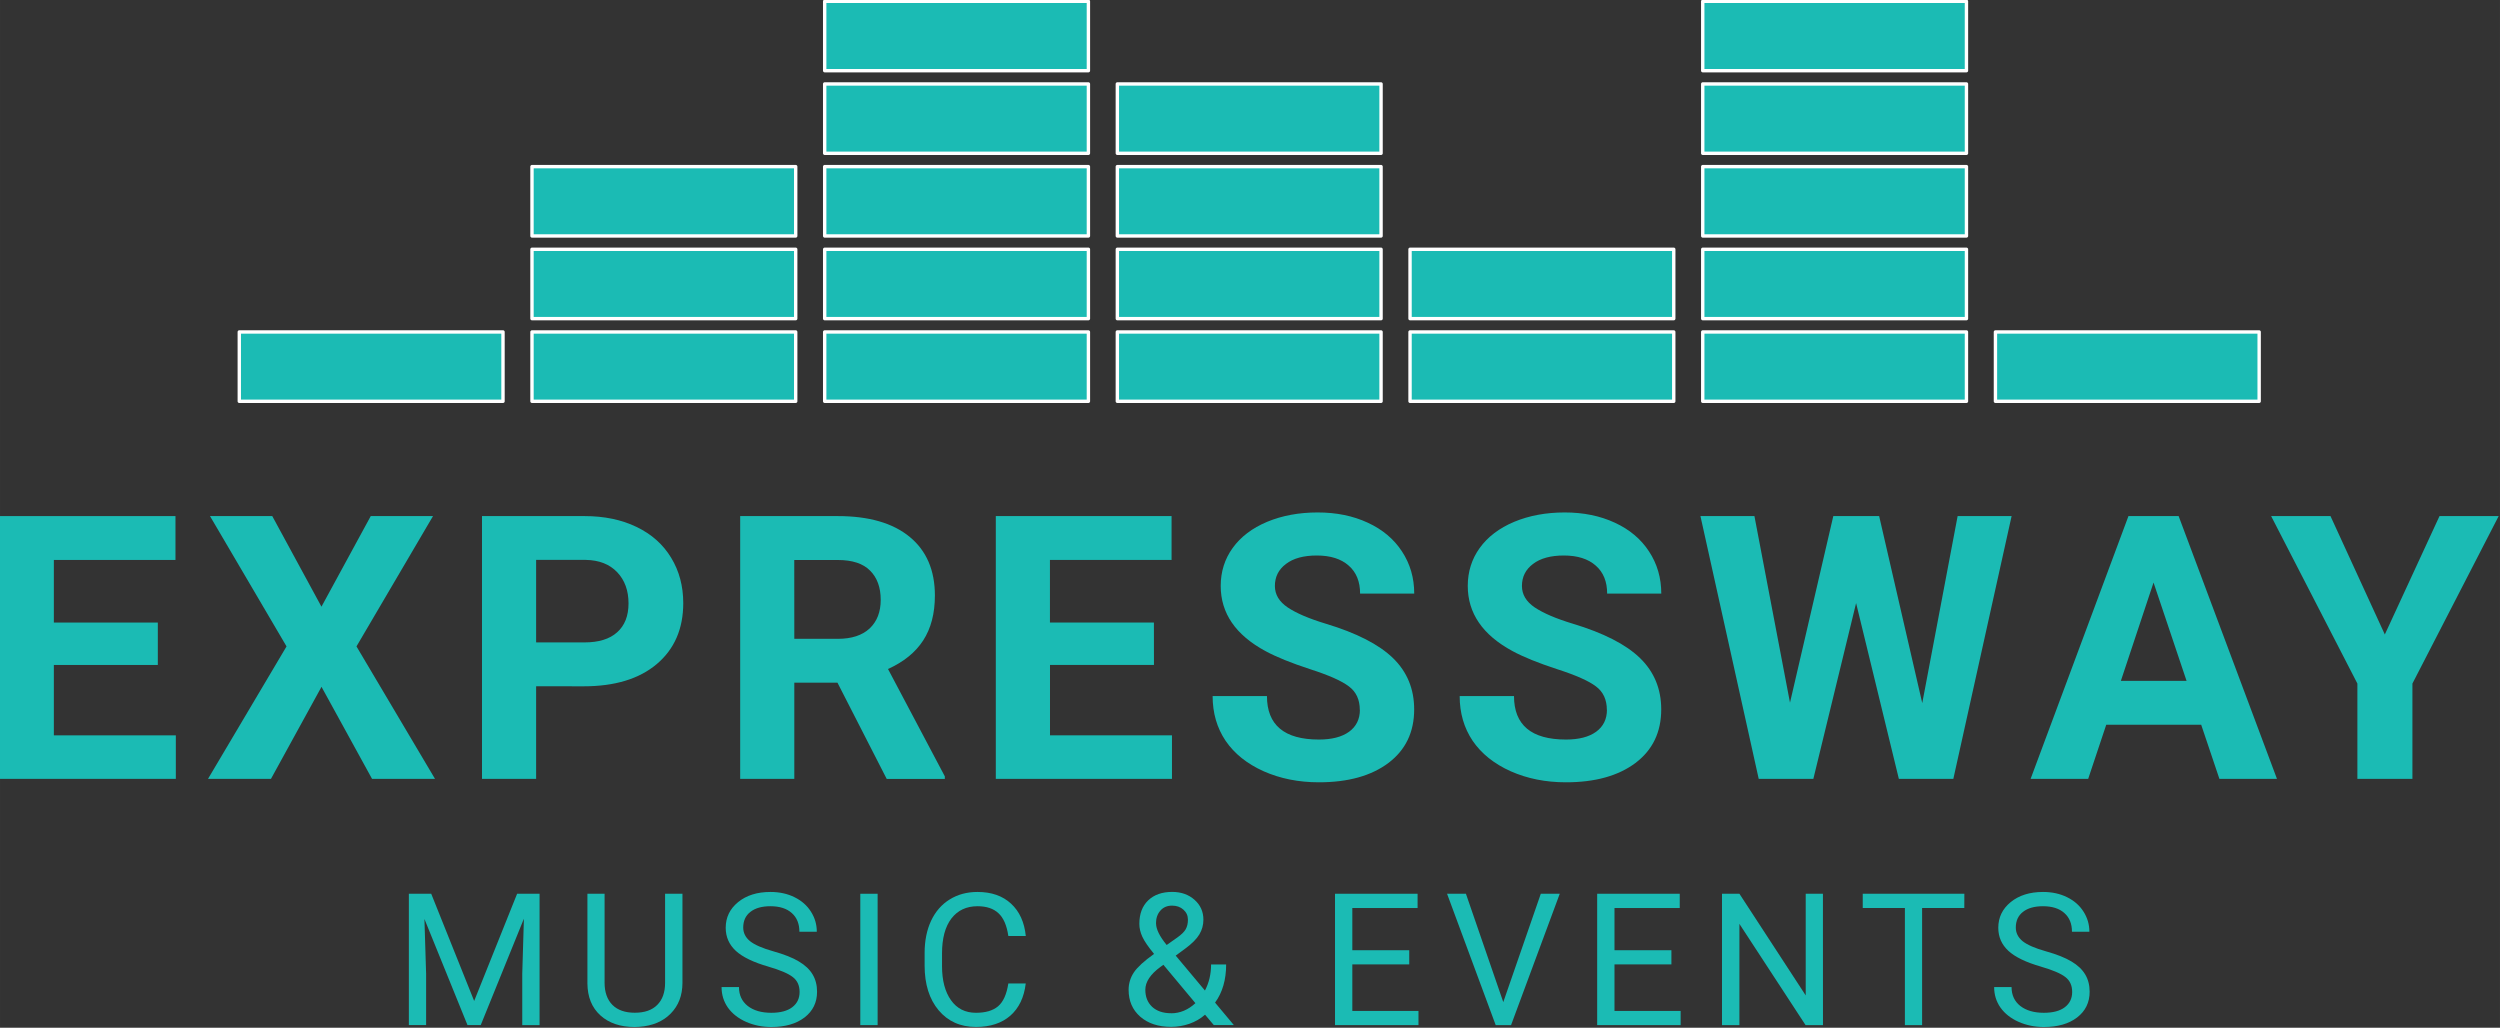
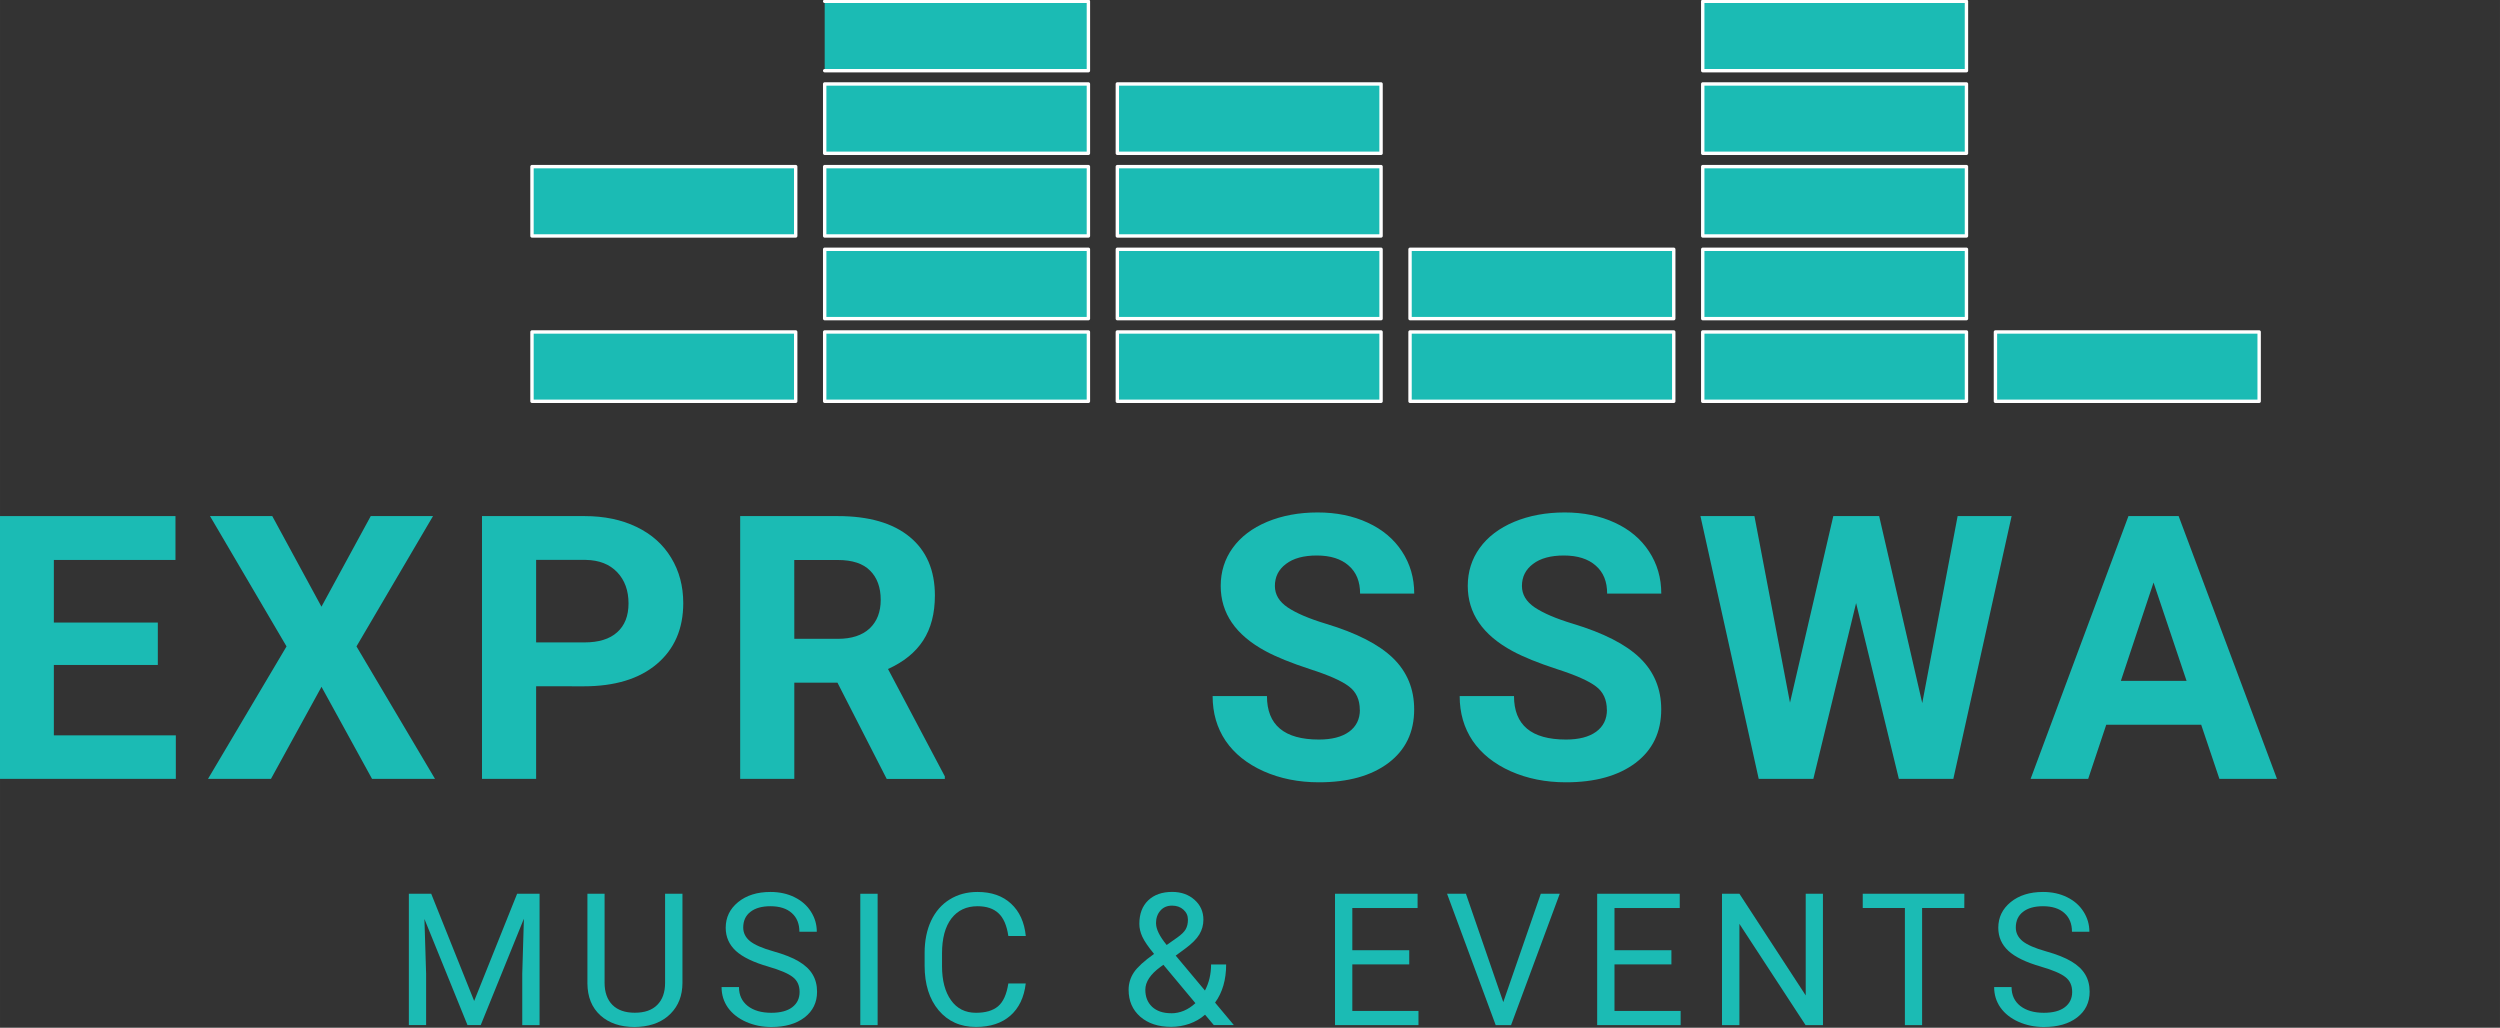
<svg xmlns="http://www.w3.org/2000/svg" width="200" height="82.219" viewBox="0 0 52.917 21.754" version="1.1" id="svg5">
  <rect x="0" y="0" width="52.917" height="21.754" fill="#333333" stroke="none" />
  <defs id="defs2" />
  <g id="layer1" transform="translate(-14.642,-22.415)" style="fill:#1bbbb4;fill-opacity:1">
    <g id="g1279" style="fill:#1bbbb4;fill-opacity:1">
      <g id="g1134" transform="matrix(1.056,0,0,1.056,-0.826,-1.264)" style="fill:#1bbbb4;fill-opacity:1">
        <g aria-label="EXPRESSWAY" id="text1163" style="font-size:7.408px;line-height:1.25;font-family:Lato;-inkscape-font-specification:Lato;letter-spacing:0.397px;stroke-width:0.265;fill:#1bbbb4;fill-opacity:1">
          <path d="m 17.811,35.752 h -2.084 v 1.411 h 2.445 v 0.872 H 14.642 v -5.267 h 3.523 v 0.879 h -2.438 v 1.255 h 2.084 z" style="font-weight:bold;font-family:Roboto;-inkscape-font-specification:'Roboto Bold';fill:#1bbbb4;fill-opacity:1" id="path1050" />
          <path d="m 21.091,34.584 0.988,-1.816 h 1.248 l -1.534,2.612 1.574,2.655 h -1.262 l -1.013,-1.845 -1.013,1.845 h -1.262 l 1.574,-2.655 -1.534,-2.612 h 1.248 z" style="font-weight:bold;font-family:Roboto;-inkscape-font-specification:'Roboto Bold';fill:#1bbbb4;fill-opacity:1" id="path1047" />
          <path d="m 25.394,36.179 v 1.856 h -1.085 v -5.267 h 2.055 q 0.593,0 1.042,0.217 0.452,0.217 0.695,0.619 0.242,0.398 0.242,0.908 0,0.774 -0.532,1.223 -0.528,0.445 -1.465,0.445 z m 0,-0.879 h 0.969 q 0.43,0 0.655,-0.203 0.228,-0.203 0.228,-0.579 0,-0.387 -0.228,-0.626 -0.228,-0.239 -0.629,-0.246 h -0.995 z" style="font-weight:bold;font-family:Roboto;-inkscape-font-specification:'Roboto Bold';fill:#1bbbb4;fill-opacity:1" id="path1044" />
          <path d="m 31.434,36.107 h -0.865 v 1.928 h -1.085 v -5.267 h 1.957 q 0.933,0 1.44,0.416 0.506,0.416 0.506,1.176 0,0.539 -0.235,0.901 -0.232,0.358 -0.705,0.572 l 1.139,2.152 v 0.051 h -1.165 z m -0.865,-0.879 h 0.875 q 0.409,0 0.633,-0.206 0.224,-0.21 0.224,-0.575 0,-0.373 -0.213,-0.586 -0.21,-0.213 -0.648,-0.213 h -0.872 z" style="font-weight:bold;font-family:Roboto;-inkscape-font-specification:'Roboto Bold';fill:#1bbbb4;fill-opacity:1" id="path1041" />
-           <path d="m 37.778,35.752 h -2.084 v 1.411 h 2.445 v 0.872 h -3.531 v -5.267 h 3.523 v 0.879 h -2.438 v 1.255 h 2.084 z" style="font-weight:bold;font-family:Roboto;-inkscape-font-specification:'Roboto Bold';fill:#1bbbb4;fill-opacity:1" id="path1038" />
          <path d="m 41.904,36.653 q 0,-0.307 -0.217,-0.47 -0.217,-0.166 -0.781,-0.347 -0.564,-0.184 -0.893,-0.362 -0.897,-0.485 -0.897,-1.306 0,-0.427 0.239,-0.76 0.242,-0.336 0.691,-0.525 0.452,-0.188 1.013,-0.188 0.564,0 1.006,0.206 0.441,0.203 0.684,0.575 0.246,0.373 0.246,0.846 h -1.085 q 0,-0.362 -0.228,-0.561 -0.228,-0.203 -0.64,-0.203 -0.398,0 -0.619,0.17 -0.221,0.166 -0.221,0.441 0,0.257 0.257,0.43 0.26,0.174 0.763,0.326 0.926,0.279 1.349,0.691 0.423,0.412 0.423,1.027 0,0.684 -0.517,1.074 -0.517,0.387 -1.393,0.387 -0.608,0 -1.107,-0.221 -0.499,-0.224 -0.763,-0.611 -0.26,-0.387 -0.26,-0.897 h 1.089 q 0,0.872 1.042,0.872 0.387,0 0.604,-0.156 0.217,-0.159 0.217,-0.441 z" style="font-weight:bold;font-family:Roboto;-inkscape-font-specification:'Roboto Bold';fill:#1bbbb4;fill-opacity:1" id="path1035" />
          <path d="m 46.856,36.653 q 0,-0.307 -0.217,-0.47 -0.217,-0.166 -0.781,-0.347 -0.564,-0.184 -0.893,-0.362 -0.897,-0.485 -0.897,-1.306 0,-0.427 0.239,-0.76 0.242,-0.336 0.691,-0.525 0.452,-0.188 1.013,-0.188 0.564,0 1.006,0.206 0.441,0.203 0.684,0.575 0.246,0.373 0.246,0.846 h -1.085 q 0,-0.362 -0.228,-0.561 -0.228,-0.203 -0.64,-0.203 -0.398,0 -0.619,0.17 -0.221,0.166 -0.221,0.441 0,0.257 0.257,0.43 0.26,0.174 0.763,0.326 0.926,0.279 1.349,0.691 0.423,0.412 0.423,1.027 0,0.684 -0.517,1.074 -0.517,0.387 -1.393,0.387 -0.608,0 -1.107,-0.221 -0.499,-0.224 -0.763,-0.611 -0.26,-0.387 -0.26,-0.897 h 1.089 q 0,0.872 1.042,0.872 0.387,0 0.604,-0.156 0.217,-0.159 0.217,-0.441 z" style="font-weight:bold;font-family:Roboto;-inkscape-font-specification:'Roboto Bold';fill:#1bbbb4;fill-opacity:1" id="path1032" />
          <path d="m 53.178,36.516 0.709,-3.748 h 1.082 l -1.168,5.267 h -1.092 l -0.857,-3.523 -0.857,3.523 H 49.9 l -1.168,-5.267 h 1.082 l 0.713,3.74 0.868,-3.74 h 0.919 z" style="font-weight:bold;font-family:Roboto;-inkscape-font-specification:'Roboto Bold';fill:#1bbbb4;fill-opacity:1" id="path1029" />
          <path d="m 58.769,36.95 h -1.903 l -0.362,1.085 h -1.154 l 1.961,-5.267 h 1.006 l 1.971,5.267 h -1.154 z m -1.61,-0.879 h 1.317 l -0.662,-1.971 z" style="font-weight:bold;font-family:Roboto;-inkscape-font-specification:'Roboto Bold';fill:#1bbbb4;fill-opacity:1" id="path1026" />
-           <path d="m 62.45,35.141 1.096,-2.373 h 1.186 l -1.729,3.357 v 1.91 h -1.103 v -1.91 l -1.729,-3.357 h 1.19 z" style="font-weight:bold;font-family:Roboto;-inkscape-font-specification:'Roboto Bold';fill:#1bbbb4;fill-opacity:1" id="path1023" />
        </g>
        <g id="g1086" style="fill:#1bbbb4;fill-opacity:1">
-           <path id="rect788" style="fill-rule:evenodd;stroke:#ffffff;stroke-width:0.068;stroke-linecap:round;stroke-linejoin:round;paint-order:fill markers stroke;stop-color:inherit;fill:#1bbbb4;fill-opacity:1" d="m 19.444,29.077 h 5.286 v 1.39 h -5.286 z" />
          <path id="rect965" style="fill-rule:evenodd;stroke:#ffffff;stroke-width:0.068;stroke-linecap:round;stroke-linejoin:round;paint-order:fill markers stroke;stop-color:inherit;fill:#1bbbb4;fill-opacity:1" d="m 25.311,29.077 h 5.286 v 1.39 h -5.286 z" />
-           <path id="rect967" style="fill-rule:evenodd;stroke:#ffffff;stroke-width:0.068;stroke-linecap:round;stroke-linejoin:round;paint-order:fill markers stroke;stop-color:inherit;fill:#1bbbb4;fill-opacity:1" d="m 25.311,27.42 h 5.286 v 1.39 h -5.286 z" />
          <path id="rect969" style="fill-rule:evenodd;stroke:#ffffff;stroke-width:0.068;stroke-linecap:round;stroke-linejoin:round;paint-order:fill markers stroke;stop-color:inherit;fill:#1bbbb4;fill-opacity:1" d="m 25.311,25.763 h 5.286 v 1.39 h -5.286 z" />
          <path id="rect977" style="fill-rule:evenodd;stroke:#ffffff;stroke-width:0.068;stroke-linecap:round;stroke-linejoin:round;paint-order:fill markers stroke;stop-color:inherit;fill:#1bbbb4;fill-opacity:1" d="m 31.178,29.077 h 5.286 v 1.39 h -5.286 z" />
          <path id="rect979" style="fill-rule:evenodd;stroke:#ffffff;stroke-width:0.068;stroke-linecap:round;stroke-linejoin:round;paint-order:fill markers stroke;stop-color:inherit;fill:#1bbbb4;fill-opacity:1" d="m 31.178,27.42 h 5.286 v 1.39 h -5.286 z" />
          <path id="rect981" style="fill-rule:evenodd;stroke:#ffffff;stroke-width:0.068;stroke-linecap:round;stroke-linejoin:round;paint-order:fill markers stroke;stop-color:inherit;fill:#1bbbb4;fill-opacity:1" d="m 31.178,25.763 h 5.286 v 1.39 h -5.286 z" />
          <path id="rect983" style="fill-rule:evenodd;stroke:#ffffff;stroke-width:0.068;stroke-linecap:round;stroke-linejoin:round;paint-order:fill markers stroke;stop-color:inherit;fill:#1bbbb4;fill-opacity:1" d="m 31.178,24.106 h 5.286 v 1.39 h -5.286 z" />
-           <path id="rect985" style="fill-rule:evenodd;stroke:#ffffff;stroke-width:0.068;stroke-linecap:round;stroke-linejoin:round;paint-order:fill markers stroke;stop-color:inherit;fill:#1bbbb4;fill-opacity:1" d="m 31.178,22.45 h 5.286 v 1.39 h -5.286 z" />
+           <path id="rect985" style="fill-rule:evenodd;stroke:#ffffff;stroke-width:0.068;stroke-linecap:round;stroke-linejoin:round;paint-order:fill markers stroke;stop-color:inherit;fill:#1bbbb4;fill-opacity:1" d="m 31.178,22.45 h 5.286 v 1.39 h -5.286 " />
          <path id="rect989" style="fill-rule:evenodd;stroke:#ffffff;stroke-width:0.068;stroke-linecap:round;stroke-linejoin:round;paint-order:fill markers stroke;stop-color:inherit;fill:#1bbbb4;fill-opacity:1" d="m 37.044,29.077 h 5.286 v 1.39 h -5.286 z" />
          <path id="rect991" style="fill-rule:evenodd;stroke:#ffffff;stroke-width:0.068;stroke-linecap:round;stroke-linejoin:round;paint-order:fill markers stroke;stop-color:inherit;fill:#1bbbb4;fill-opacity:1" d="m 37.044,27.42 h 5.286 v 1.39 h -5.286 z" />
          <path id="rect993" style="fill-rule:evenodd;stroke:#ffffff;stroke-width:0.068;stroke-linecap:round;stroke-linejoin:round;paint-order:fill markers stroke;stop-color:inherit;fill:#1bbbb4;fill-opacity:1" d="m 37.044,25.763 h 5.286 v 1.39 h -5.286 z" />
          <path id="rect995" style="fill-rule:evenodd;stroke:#ffffff;stroke-width:0.068;stroke-linecap:round;stroke-linejoin:round;paint-order:fill markers stroke;stop-color:inherit;fill:#1bbbb4;fill-opacity:1" d="m 37.044,24.106 h 5.286 v 1.39 h -5.286 z" />
          <path id="rect1001" style="fill-rule:evenodd;stroke:#ffffff;stroke-width:0.068;stroke-linecap:round;stroke-linejoin:round;paint-order:fill markers stroke;stop-color:inherit;fill:#1bbbb4;fill-opacity:1" d="m 42.911,29.077 h 5.286 v 1.39 h -5.286 z" />
          <path id="rect1003" style="fill-rule:evenodd;stroke:#ffffff;stroke-width:0.068;stroke-linecap:round;stroke-linejoin:round;paint-order:fill markers stroke;stop-color:inherit;fill:#1bbbb4;fill-opacity:1" d="m 42.911,27.42 h 5.286 v 1.39 h -5.286 z" />
          <path id="rect1013" style="fill-rule:evenodd;stroke:#ffffff;stroke-width:0.068;stroke-linecap:round;stroke-linejoin:round;paint-order:fill markers stroke;stop-color:inherit;fill:#1bbbb4;fill-opacity:1" d="m 48.778,29.077 h 5.286 v 1.39 h -5.286 z" />
          <path id="rect1015" style="fill-rule:evenodd;stroke:#ffffff;stroke-width:0.068;stroke-linecap:round;stroke-linejoin:round;paint-order:fill markers stroke;stop-color:inherit;fill:#1bbbb4;fill-opacity:1" d="m 48.778,27.42 h 5.286 v 1.39 h -5.286 z" />
          <path id="rect1017" style="fill-rule:evenodd;stroke:#ffffff;stroke-width:0.068;stroke-linecap:round;stroke-linejoin:round;paint-order:fill markers stroke;stop-color:inherit;fill:#1bbbb4;fill-opacity:1" d="m 48.778,25.763 h 5.286 v 1.39 h -5.286 z" />
          <path id="rect1019" style="fill-rule:evenodd;stroke:#ffffff;stroke-width:0.068;stroke-linecap:round;stroke-linejoin:round;paint-order:fill markers stroke;stop-color:inherit;fill:#1bbbb4;fill-opacity:1" d="m 48.778,24.106 h 5.286 v 1.39 h -5.286 z" />
          <path id="rect1021" style="fill-rule:evenodd;stroke:#ffffff;stroke-width:0.068;stroke-linecap:round;stroke-linejoin:round;paint-order:fill markers stroke;stop-color:inherit;fill:#1bbbb4;fill-opacity:1" d="m 48.778,22.45 h 5.286 v 1.39 h -5.286 z" />
          <path id="rect1025" style="fill-rule:evenodd;stroke:#ffffff;stroke-width:0.068;stroke-linecap:round;stroke-linejoin:round;paint-order:fill markers stroke;stop-color:inherit;fill:#1bbbb4;fill-opacity:1" d="m 54.645,29.077 h 5.286 v 1.39 h -5.286 z" />
          <g aria-label="MUSIC &amp; EVENTS" id="text1217" style="font-size:3.704px;line-height:1.25;font-family:Lato;-inkscape-font-specification:Lato;letter-spacing:0.397px;stroke-width:0.265;fill:#1bbbb4;fill-opacity:1">
            <path d="m 23.291,40.338 0.861,2.149 0.861,-2.149 h 0.45 v 2.633 h -0.347 v -1.026 l 0.033,-1.107 -0.865,2.132 h -0.266 l -0.863,-2.127 0.034,1.101 v 1.026 H 22.843 v -2.633 z" style="font-family:Roboto;-inkscape-font-specification:Roboto;fill:#1bbbb4;fill-opacity:1" id="path977" />
            <path d="m 28.327,40.338 v 1.791 q -0.002,0.373 -0.235,0.61 -0.232,0.237 -0.629,0.266 l -0.092,0.004 q -0.432,0 -0.689,-0.233 -0.257,-0.233 -0.26,-0.642 V 40.338 h 0.344 v 1.783 q 0,0.286 0.157,0.445 0.157,0.157 0.449,0.157 0.295,0 0.45,-0.157 0.157,-0.157 0.157,-0.443 V 40.338 Z" style="font-family:Roboto;-inkscape-font-specification:Roboto;fill:#1bbbb4;fill-opacity:1" id="path979" />
            <path d="m 30.048,41.798 q -0.447,-0.128 -0.651,-0.315 -0.203,-0.188 -0.203,-0.463 0,-0.311 0.248,-0.514 0.25,-0.204 0.648,-0.204 0.271,0 0.483,0.105 0.213,0.105 0.329,0.289 0.118,0.184 0.118,0.403 h -0.349 q 0,-0.239 -0.152,-0.374 -0.152,-0.137 -0.429,-0.137 -0.257,0 -0.402,0.114 -0.143,0.112 -0.143,0.313 0,0.161 0.136,0.273 0.137,0.11 0.465,0.203 0.329,0.092 0.514,0.204 0.186,0.11 0.275,0.259 0.09,0.148 0.09,0.349 0,0.32 -0.25,0.514 -0.25,0.192 -0.667,0.192 -0.271,0 -0.506,-0.103 -0.235,-0.105 -0.364,-0.286 -0.127,-0.181 -0.127,-0.411 h 0.349 q 0,0.239 0.175,0.378 0.177,0.137 0.472,0.137 0.275,0 0.421,-0.112 0.147,-0.112 0.147,-0.306 0,-0.194 -0.136,-0.298 -0.136,-0.107 -0.492,-0.21 z" style="font-family:Roboto;-inkscape-font-specification:Roboto;fill:#1bbbb4;fill-opacity:1" id="path981" />
            <path d="m 32.239,42.971 h -0.347 v -2.633 h 0.347 z" style="font-family:Roboto;-inkscape-font-specification:Roboto;fill:#1bbbb4;fill-opacity:1" id="path983" />
            <path d="m 35.208,42.136 q -0.049,0.418 -0.309,0.646 -0.259,0.226 -0.689,0.226 -0.467,0 -0.749,-0.335 -0.28,-0.335 -0.28,-0.895 v -0.253 q 0,-0.367 0.13,-0.646 0.132,-0.279 0.373,-0.427 0.241,-0.15 0.557,-0.15 0.42,0 0.673,0.235 0.253,0.233 0.295,0.648 H 34.859 q -0.045,-0.315 -0.197,-0.456 -0.15,-0.141 -0.421,-0.141 -0.333,0 -0.523,0.246 -0.188,0.246 -0.188,0.7 v 0.255 q 0,0.429 0.179,0.682 0.179,0.253 0.501,0.253 0.289,0 0.443,-0.13 0.156,-0.132 0.206,-0.458 z" style="font-family:Roboto;-inkscape-font-specification:Roboto;fill:#1bbbb4;fill-opacity:1" id="path985" />
            <path d="m 37.27,42.264 q 0,-0.19 0.105,-0.349 0.107,-0.159 0.405,-0.371 -0.175,-0.213 -0.235,-0.344 -0.06,-0.13 -0.06,-0.259 0,-0.3 0.177,-0.47 0.177,-0.17 0.481,-0.17 0.271,0 0.449,0.159 0.177,0.157 0.177,0.398 0,0.159 -0.081,0.295 -0.08,0.134 -0.28,0.282 l -0.194,0.143 0.586,0.7 q 0.123,-0.235 0.123,-0.523 h 0.302 q 0,0.461 -0.222,0.765 l 0.376,0.45 h -0.402 l -0.175,-0.208 q -0.134,0.119 -0.315,0.183 -0.179,0.061 -0.365,0.061 -0.385,0 -0.619,-0.204 -0.233,-0.204 -0.233,-0.539 z m 0.852,0.47 q 0.266,0 0.487,-0.203 l -0.642,-0.769 -0.06,0.043 q -0.302,0.222 -0.302,0.458 0,0.213 0.137,0.342 0.139,0.128 0.38,0.128 z m -0.302,-1.803 q 0,0.174 0.213,0.434 l 0.213,-0.15 q 0.123,-0.087 0.168,-0.165 0.045,-0.08 0.045,-0.192 0,-0.121 -0.09,-0.201 -0.09,-0.081 -0.228,-0.081 -0.148,0 -0.235,0.101 -0.087,0.099 -0.087,0.253 z" style="font-family:Roboto;-inkscape-font-specification:Roboto;fill:#1bbbb4;fill-opacity:1" id="path987" />
            <path d="m 42.895,41.754 h -1.141 v 0.933 h 1.326 v 0.284 h -1.673 v -2.633 h 1.655 v 0.286 h -1.308 v 0.846 h 1.141 z" style="font-family:Roboto;-inkscape-font-specification:Roboto;fill:#1bbbb4;fill-opacity:1" id="path989" />
            <path d="m 44.78,42.51 0.752,-2.172 h 0.38 L 44.936,42.971 H 44.628 l -0.975,-2.633 h 0.378 z" style="font-family:Roboto;-inkscape-font-specification:Roboto;fill:#1bbbb4;fill-opacity:1" id="path991" />
            <path d="m 48.15,41.754 h -1.141 v 0.933 h 1.326 v 0.284 h -1.673 v -2.633 h 1.655 v 0.286 h -1.308 v 0.846 h 1.141 z" style="font-family:Roboto;-inkscape-font-specification:Roboto;fill:#1bbbb4;fill-opacity:1" id="path993" />
            <path d="m 51.188,42.971 h -0.349 l -1.326,-2.029 v 2.029 h -0.349 v -2.633 h 0.349 l 1.329,2.038 v -2.038 h 0.345 z" style="font-family:Roboto;-inkscape-font-specification:Roboto;fill:#1bbbb4;fill-opacity:1" id="path995" />
            <path d="m 54.021,40.624 h -0.846 v 2.348 h -0.345 v -2.348 h -0.845 v -0.286 h 2.037 z" style="font-family:Roboto;-inkscape-font-specification:Roboto;fill:#1bbbb4;fill-opacity:1" id="path997" />
            <path d="m 55.556,41.798 q -0.447,-0.128 -0.651,-0.315 -0.203,-0.188 -0.203,-0.463 0,-0.311 0.248,-0.514 0.25,-0.204 0.648,-0.204 0.271,0 0.483,0.105 0.213,0.105 0.329,0.289 0.118,0.184 0.118,0.403 h -0.349 q 0,-0.239 -0.152,-0.374 -0.152,-0.137 -0.429,-0.137 -0.257,0 -0.402,0.114 -0.143,0.112 -0.143,0.313 0,0.161 0.136,0.273 0.137,0.11 0.465,0.203 0.329,0.092 0.514,0.204 0.186,0.11 0.275,0.259 0.09,0.148 0.09,0.349 0,0.32 -0.25,0.514 -0.25,0.192 -0.667,0.192 -0.271,0 -0.506,-0.103 -0.235,-0.105 -0.364,-0.286 -0.127,-0.181 -0.127,-0.411 h 0.349 q 0,0.239 0.175,0.378 0.177,0.137 0.472,0.137 0.275,0 0.421,-0.112 0.147,-0.112 0.147,-0.306 0,-0.194 -0.136,-0.298 -0.136,-0.107 -0.492,-0.21 z" style="font-family:Roboto;-inkscape-font-specification:Roboto;fill:#1bbbb4;fill-opacity:1" id="path999" />
          </g>
        </g>
      </g>
    </g>
  </g>
</svg>